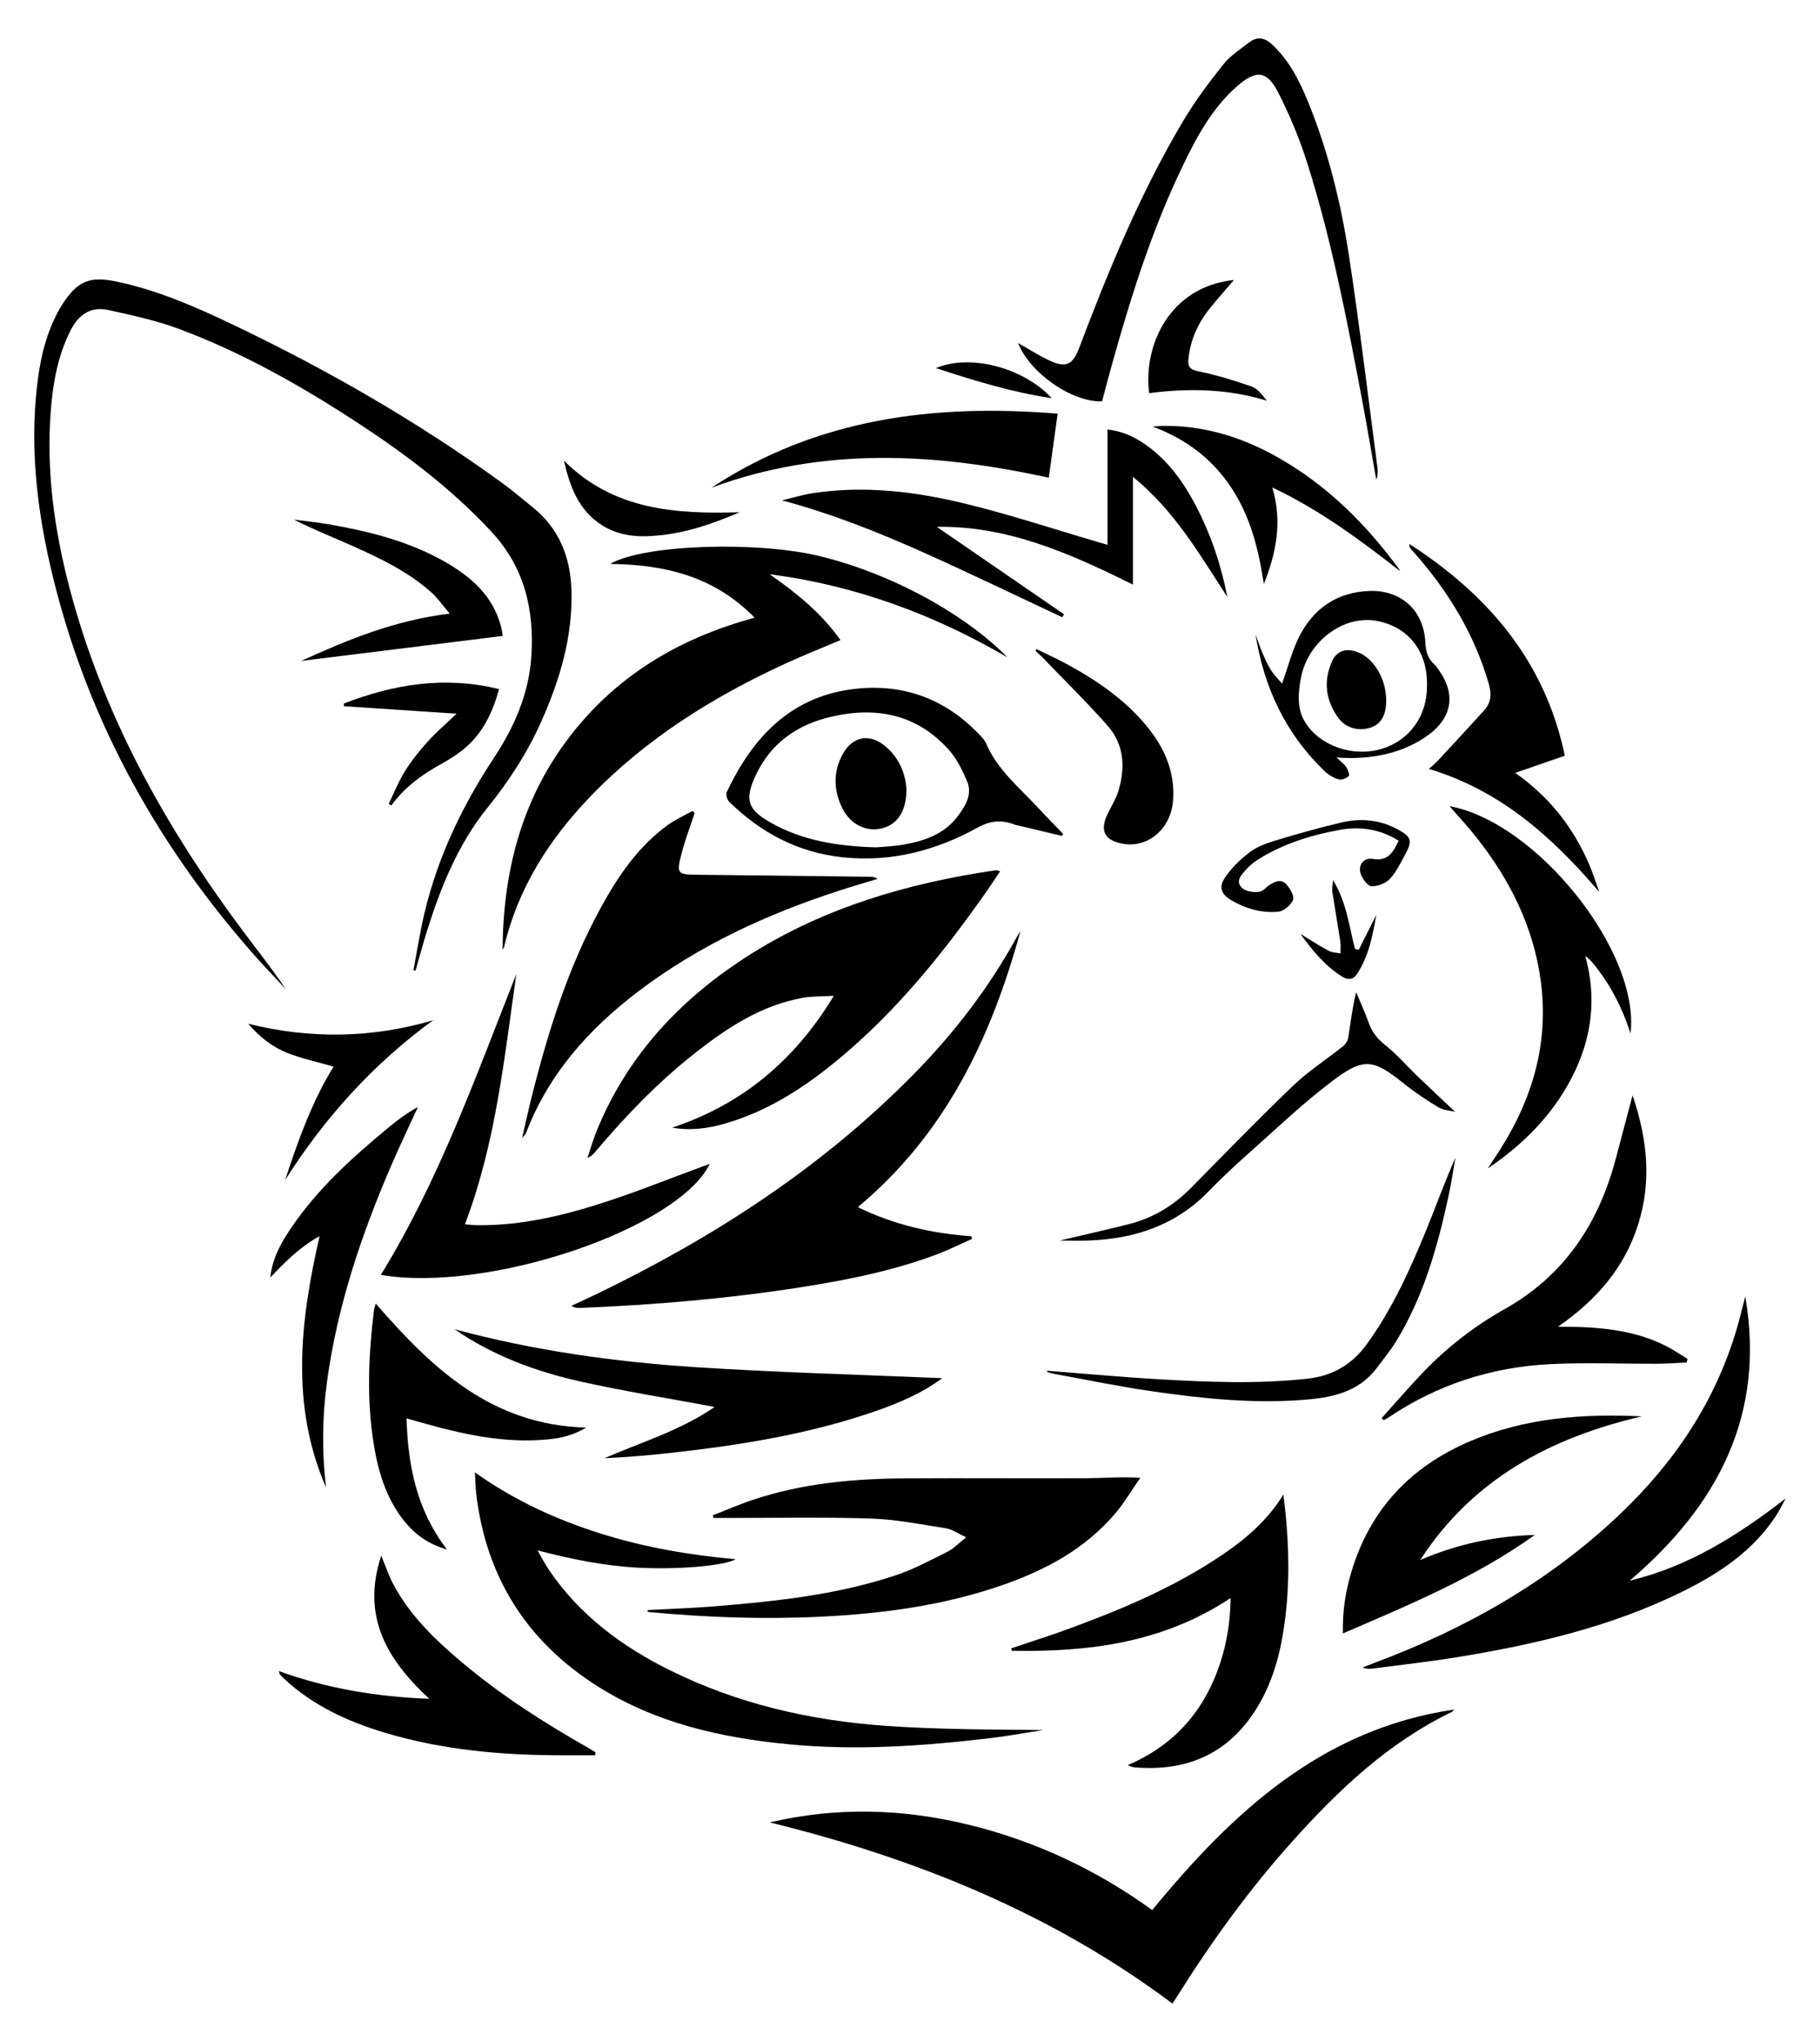
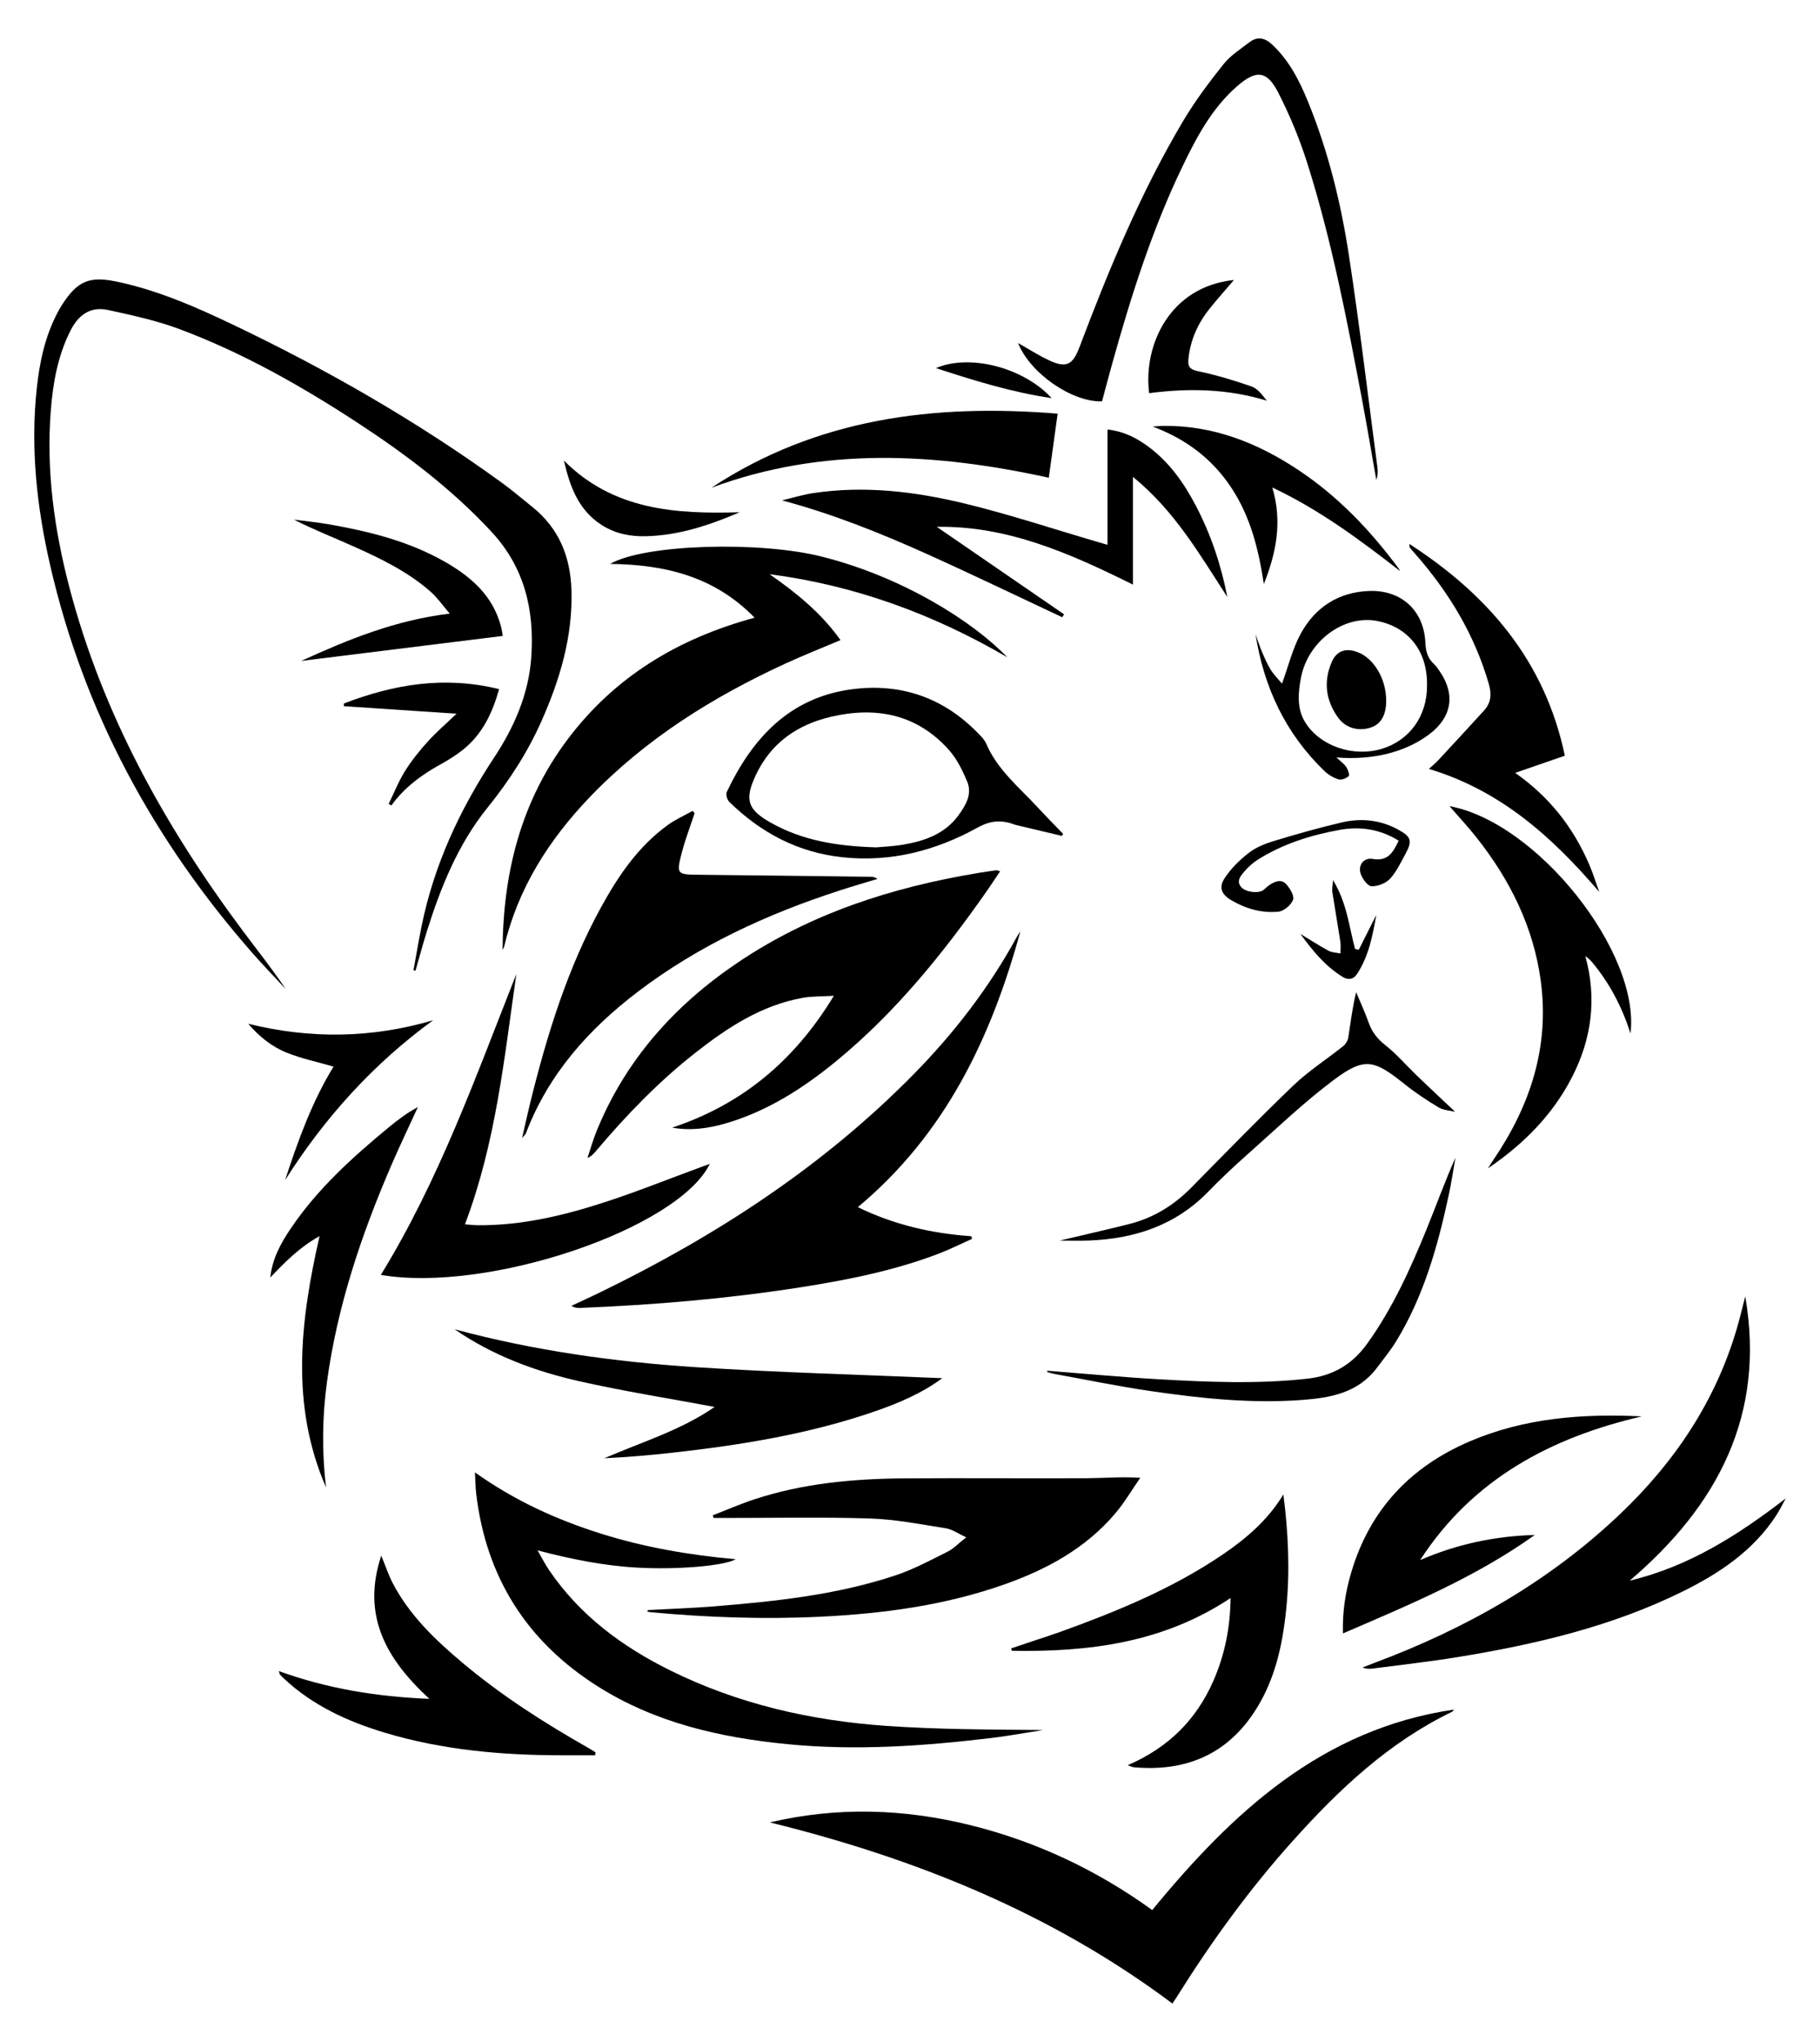
<svg xmlns="http://www.w3.org/2000/svg" version="1.1" id="Layer_1" x="0px" y="0px" viewBox="0 0 1446.299 1622.171" enable-background="new 0 0 1446.299 1622.171" xml:space="preserve">
  <g>
    <path d="M931.684,1591.625c-96.257-72.069-204.636-115.48-319.894-143.905   c53.334-12.535,106.266-10.912,159.005,2.106c52.65,12.996,100.818,35.756,144.853,67.526   c63.868-77.752,134.906-143.889,239.849-159.266c-0.587,0.633-1.055,1.515-1.779,1.865   c-49.991,24.144-89.441,61.358-125.997,102.028c-34.713,38.618-65.102,80.51-92.629,124.504   C934.138,1588.007,933.107,1589.483,931.684,1591.625z" />
    <path d="M328.583,770.764c2.138-11.691,4.081-23.421,6.448-35.065c9.889-48.651,30.341-92.6,57.658-133.932   c15.858-23.995,27.493-50.404,29.508-79.771c2.554-37.226-5.214-71.082-31.631-99.552   c-31.807-34.28-68.743-62.032-107.631-87.39c-44.347-28.917-90.392-54.904-140.069-73.531   c-18.36-6.885-37.83-11.082-57.061-15.282c-13.68-2.988-23.347,3.716-29.663,16.137   c-10.251,20.16-14.074,41.855-15.79,64.002c-3.703,47.78,2.793,94.578,14.907,140.681   c26.41,100.512,75.854,189.452,137.524,272.161c11.47,15.384,23.471,30.373,34.231,46.463   c-8.892-9.603-18.018-19-26.64-28.84c-78.43-89.509-133.699-191.171-160.472-307.598   c-10.619-46.178-15.747-92.917-10.732-140.309c2.228-21.049,6.542-41.663,16.592-60.633   c1.095-2.068,2.228-4.126,3.494-6.091c12.323-19.115,21.777-23.126,44.046-18.387   c31.813,6.771,61.44,19.614,90.594,33.504c75.352,35.901,147.526,77.282,215.162,126.338   c8.207,5.953,15.894,12.622,23.832,18.946c21.273,16.946,30.408,39.586,31.219,66.204   c1.121,36.797-9.132,70.997-23.864,104.121c-11.061,24.87-25.718,47.458-42.842,68.679   c-23.413,29.015-37.139,63.063-48.195,98.267c-3.244,10.33-6.023,20.805-9.015,31.214   C329.658,770.989,329.121,770.876,328.583,770.764z" />
    <path d="M810.855,739.923c-23.159,84.319-59.411,160.888-129.155,219.042c28.84,14.09,58.88,20.927,90.205,23.095   c0.166,0.702,0.331,1.403,0.497,2.105c-8.876,3.97-17.584,8.381-26.658,11.832   c-35.451,13.486-72.448,20.822-109.763,26.663c-57.918,9.065-116.238,13.981-174.789,16.351   c-2.212,0.089-4.43,0.011-7.078-1.665c7.147-3.344,14.335-6.604,21.435-10.046   c92.917-45.049,178.58-100.564,251.258-174.695c31.86-32.497,59.369-68.316,81.249-108.33   C808.882,742.766,809.917,741.371,810.855,739.923z" />
    <path d="M399.382,754.605c0.392-61.04,14.539-118.052,51.934-167.581c37.347-49.466,87.449-79.805,148.357-96.318   c-32.199-33.061-71.668-42.223-114.804-42.725c27.044-15.72,118.339-18.236,167.6-5.95   c64.975,16.205,121.046,51.97,147.995,80.111c-58.643-34.23-121.193-57.2-188.906-65.989   c21.207,14.741,40.971,30.735,56.382,52.342c-15.025,6.371-29.502,12.081-43.62,18.57   c-57.923,26.621-111.368,59.955-155.78,106.323c-32.391,33.816-56.884,72.319-67.872,118.481   C400.438,752.828,399.819,753.695,399.382,754.605z" />
    <path d="M794.762,692.148c-3.813,5.668-7.301,11.047-10.981,16.291c-34.51,49.178-72.073,95.691-118.721,134.089   c-26.515,21.825-55.085,40.203-88.481,49.925c-13.812,4.021-27.799,5.935-42.421,3.345   c55.291-18.37,97.137-52.961,128.467-104.737c-9.56,0.573-17.219,0.287-24.594,1.601   c-32.812,5.845-59.768,23.524-85.338,43.594c-29.41,23.085-55.247,49.852-79.302,78.389   c-1.654,1.962-3.342,3.895-6.539,5.207c2.378-7.072,4.389-14.294,7.193-21.193   c23.013-56.625,61.957-100.082,112.103-133.911c57.861-39.034,122.65-59.863,190.906-71.209   c4.873-0.81,9.763-1.525,14.658-2.193C792.383,691.254,793.127,691.697,794.762,692.148z" />
    <path d="M514.783,1279.049c17.634-0.964,35.301-1.533,52.897-2.967c48.82-3.979,97.543-9.089,144.296-24.726   c14.188-4.746,27.586-11.997,41.047-18.702c4.733-2.357,8.571-6.512,14.778-11.384   c-6.49-2.995-11.038-6.375-15.995-7.157c-20.003-3.154-40.08-7.153-60.228-7.803   c-38.472-1.24-77.011-0.405-115.522-0.43c-3.008-0.002-6.015-0-9.023-0   c-0.194-0.707-0.388-1.413-0.581-2.12c10.965-4.247,21.772-8.971,32.923-12.653   c38.748-12.793,78.894-16.394,119.375-16.685c48.156-0.346,96.317,0.117,144.474-0.114   c13.721-0.066,27.436-1.324,42.935-0.367c-6.562,9.448-12.418,19.494-19.816,28.233   c-23.576,27.849-54.533,44.615-88.371,56.553c-47.332,16.7-96.472,23.194-146.346,25.614   c-44.821,2.175-89.516,0.566-134.157-3.547c-1.016-0.094-2.018-0.335-3.027-0.507   C514.556,1279.874,514.669,1279.461,514.783,1279.049z" />
    <path d="M427.178,1231.631c3.047,5.245,5.789,10.696,9.189,15.701c24.374,35.888,58.016,60.739,96.339,79.7   c53.965,26.699,111.701,39.8,171.304,43.989c41.456,2.914,83.116,2.935,124.93,3.312   c-6.573,1.077-13.138,2.199-19.72,3.219c-6.941,1.076-13.878,2.217-20.849,3.051   c-54.105,6.473-108.285,10.311-162.765,4.953c-53.395-5.251-104.894-16.94-150.866-46.06   c-56.228-35.618-88.499-86.688-96.323-152.947c-0.574-4.862-0.601-9.789-1.009-16.908   c31.45,22.414,64.585,37.431,99.523,48.494c34.86,11.038,70.718,17.179,107.668,20.54   c-9.737,5.431-46.941,8.393-78.458,6.629C479.579,1243.818,453.719,1238.571,427.178,1231.631z" />
    <path d="M1386.906,1029.83c16.275,94.392-22.066,166.385-91.817,225.834c46.751-11.118,86.016-36.043,123.975-65.314   c-2.507,4.515-4.754,9.2-7.564,13.517c-18.255,28.043-44.973,45.891-74.198,60.34   c-56.599,27.983-117.338,42.153-179.169,52.236c-22.33,3.642-44.852,6.112-67.294,9.066   c-2.531,0.333-5.106,0.336-8.083-0.831c3.017-1.183,6.018-2.412,9.054-3.543   c72.712-27.099,139.159-64.638,195.669-118.411c43.191-41.099,75.58-89.197,92.595-146.868   C1382.611,1047.257,1384.641,1038.509,1386.906,1029.83z" />
    <path d="M551.963,646.088c-3.405,10.329-7.344,20.517-10.094,31.017c-4.564,17.427-3.981,17.646,13.548,17.813   c45.546,0.434,91.091,1.062,136.635,1.628c1.672,0.021,3.342,0.207,5.226,1.662   c-10.061,3.072-20.171,5.993-30.176,9.24c-57.541,18.679-111.962,43.656-160.361,80.498   c-39.199,29.838-71.038,65.599-88.848,112.403c-0.259,0.681-0.939,1.203-3.006,3.752   c2.48-10.795,4.33-19.404,6.442-27.949c13.328-53.936,29.571-106.843,56.52-155.817   c13.636-24.781,29.442-47.991,52.742-64.888c6.146-4.457,13.252-7.589,19.917-11.329   C550.993,644.775,551.478,645.432,551.963,646.088z" />
    <path d="M1019.862,1187.18c3.924,30.529,5.327,60.779,2.251,91.162c-2.97,29.332-9.273,57.67-25.925,82.543   c-22.654,33.837-55.26,46.551-95.011,43.048c-1.182-0.104-2.32-0.715-5.103-1.615   c32.375-13.93,54.664-36.199,68.165-67.062c8.938-20.433,13.389-41.828,13.655-65.766   c-53.745,35.708-112.819,42.943-173.77,41.899c-0.193-0.634-0.386-1.267-0.579-1.901   c6.349-2.129,12.698-4.256,19.046-6.386c6.657-2.235,13.36-4.345,19.963-6.729   c45.11-16.289,89.344-34.452,129.278-61.584C990.677,1221.983,1007.701,1207.271,1019.862,1187.18z" />
    <path d="M302.653,1012.772c46.356-75.459,75.527-157.799,107.664-238.953   c-9.594,66.801-16.313,134.126-40.85,198.8c3.263,0.226,6.973,0.684,10.686,0.709   c34.79,0.228,68.186-7.792,100.895-18.459c25.683-8.376,50.803-18.476,76.174-27.808   c2.154-0.792,4.316-1.562,6.819-2.467C538.812,976.269,387.596,1027.348,302.653,1012.772z" />
-     <path d="M1340.368,1082.353c-7.669,0.351-15.337,0.972-23.008,1.007c-28.622,0.129-57.304-1.101-85.855,0.34   c-46.383,2.341-89.387,16.271-128.145,42.369c-1.208,0.814-2.569,1.4-3.859,2.092   c-0.511-0.528-1.022-1.056-1.534-1.584c11.191-12.408,22.059-25.128,33.648-37.153   c18.905-19.617,40.491-36.204,64.109-49.492c47.324-26.626,74.416-67.603,88.128-118.814   c4.357-16.274,8.621-32.573,13.482-50.959c12.011,35.279,15.201,68.802,4.351,102.873   c-10.824,33.985-32.793,59.586-63.594,80.908c31.125-0.073,59.523,2.104,85.754,15.263   c5.953,2.986,11.455,6.872,17.164,10.344C1340.795,1080.482,1340.581,1081.417,1340.368,1082.353z" />
    <path d="M748.809,1094.837c-16.219,11.962-34.355,19.683-53.02,26.156   c-52.429,18.181-106.821,26.971-161.731,33.074c-17.812,1.98-35.672,3.519-53.782,4.358   c29.705-12.881,60.945-22.233,87.6-40.755c-36.065-6.744-71.904-12.402-107.228-20.343   c-35.319-7.941-69.147-20.499-99.397-41.34c63.056,16.957,127.392,25.95,192.255,30.145   C618.289,1090.322,683.235,1092.018,748.809,1094.837z" />
    <path d="M900.327,464.432c-50.228-24.938-99.728-46.841-155.906-45.922c34.005,23.37,67.593,46.452,101.18,69.534   c-0.496,0.767-0.992,1.533-1.488,2.3c-36.187-16.952-72.171-34.357-108.619-50.729   c-36.791-16.526-74.244-31.462-114.084-42.132c8.403-1.976,16.717-4.56,25.226-5.824   c40.86-6.067,81.241-1.114,120.809,8.549c35.575,8.688,70.446,20.255,105.628,30.552   c1.708,0.5,3.419,0.991,7.036,2.04c0-30.866,0-60.801,0-91.61c13.889,1.637,23.994,7.255,33.339,14.309   c16.134,12.179,27.447,28.346,36.735,46.012c12.047,22.914,20.16,47.233,25.15,72.773   c-21.834-33.578-41.849-68.52-75.005-95.426C900.327,408.131,900.327,435.49,900.327,464.432z" />
    <path d="M1128.545,1239.335c29.125-12.654,59.368-19.069,91.096-19.951c-46.612,33.359-99.03,55.205-152.452,78.208   c-0.496-17.86,2.155-33.617,6.76-49.003c14.753-49.3,46.748-83.251,93.642-103.408   c43.797-18.826,89.974-22.294,137.16-20.009C1232.231,1142.012,1170.284,1174.998,1128.545,1239.335z" />
    <path d="M809.011,272.519c8.676,4.888,16.343,9.835,24.529,13.677c13.628,6.397,18.881,3.835,24.148-10.078   c23.419-61.859,48.632-122.945,82.505-179.961c9.391-15.807,20.55-30.679,32.024-45.082   c5.531-6.943,13.494-12.04,20.691-17.534c6.347-4.845,12.309-3.521,18.084,1.895   c13.467,12.63,21.582,28.57,28.407,45.255c16.148,39.473,26.231,80.729,32.629,122.68   c8.508,55.785,15.156,111.855,22.55,167.809c0.429,3.244,0.383,6.55-0.892,9.994   c-3.79-21.421-7.365-42.883-11.41-64.255c-11.951-63.147-24.062-126.301-43.533-187.661   c-6.024-18.985-13.76-37.647-22.803-55.391c-9.148-17.948-17.628-18.64-32.87-5.351   c-20.105,17.529-32.278,40.627-43.577,64.112c-24.115,50.125-40.77,102.959-55.693,156.383   c-2.787,9.977-5.399,20.003-8.047,29.842C851.853,319.554,818.625,296.59,809.011,272.519z" />
    <path d="M302.973,1235.8c3.464,8.39,5.785,15.508,9.212,22.047c13.319,25.408,33.644,44.837,55.244,62.996   c30.989,26.053,64.953,47.772,100.098,67.717c1.939,1.101,3.805,2.33,5.705,3.5   c-0.094,0.785-0.188,1.569-0.282,2.354c-8.681,0-17.362,0.005-26.043-0.001   c-47.832-0.034-95.167-4.138-141.217-17.981c-29.444-8.851-56.954-21.489-79.81-42.726   c-1.141-1.06-2.255-2.157-3.3-3.31c-0.31-0.341-0.343-0.933-0.995-2.874   c38.534,13.908,77.566,20.365,119.62,22.043C307.105,1318.151,287.094,1283.656,302.973,1235.8z" />
    <path d="M1151.884,640.418c69.131,12.598,151.645,115.602,143.839,180.548c-6.947-21.583-16.653-39.756-29.954-55.908   c-1.619-1.966-3.412-3.788-5.976-5.539c9.351,33.748,5.085,65.788-10.658,96.372   c-15.445,30.005-38.617,53.177-66.704,72.252c1.549-2.419,3.044-4.875,4.655-7.252   c29.016-42.791,44.321-89.253,37.335-141.482c-5.747-42.968-24.398-80.31-50.988-113.977   C1166.859,657.107,1159.593,649.328,1151.884,640.418z" />
    <path d="M1270.858,708.549c-37.116-43.375-78.055-80.498-135.356-97.713c2.836-2.621,5.318-4.632,7.47-6.95   c12.187-13.124,24.353-26.268,36.402-39.519c5.565-6.12,6.074-12.933,3.759-20.963   c-11.333-39.301-31.922-73.238-58.767-103.687c-1.375-1.56-2.758-3.115-4.061-4.734   c-0.244-0.304-0.122-0.904-0.32-2.872c63.014,40.781,107.829,93.338,123.546,168.23   c-12.957,4.476-25.379,8.768-39.473,13.637c27.578,19.275,46.328,43.725,58.907,72.93   C1265.998,693.95,1268.248,701.327,1270.858,708.549z" />
    <path d="M843.852,664.046c-12.307-2.925-24.614-5.848-36.919-8.781c-0.504-0.12-0.987-0.329-1.477-0.505   c-9.961-3.586-18.617-2.844-28.605,2.681c-33.237,18.387-68.99,27.667-107.339,23.572   c-35.308-3.771-64.982-19.429-90.07-44.102c-1.675-1.647-2.783-5.91-1.855-7.865   c20.251-42.641,49.825-74.863,99.132-81.451c39.246-5.244,73.543,6.688,101.269,35.654   c2.146,2.242,4.489,4.631,5.671,7.408c8.844,20.773,26.104,34.681,40.87,50.613   c6.645,7.17,13.52,14.126,20.291,21.18C844.498,662.982,844.175,663.514,843.852,664.046z M696.306,673.144   c5.359-0.508,13.458-0.775,21.372-2.128c16.997-2.906,32.996-8.427,43.732-23.003   c5.868-7.967,11.496-17.045,7.105-27.363c-3.719-8.738-8.107-17.762-14.333-24.762   c-25.427-28.585-57.94-34.851-93.853-26.468c-26.892,6.277-47.952,20.948-59.895,46.712   c-8.878,19.152-6.471,26.958,12.11,37.435C637.655,667.726,665.204,672.245,696.306,673.144z" />
-     <path d="M298.556,1035.535c44.789,51.521,92.037,96.57,167.29,98.546c-10.59,6.306-20.344,8.374-30.194,9.35   c-34.849,3.454-68.311-4.106-101.489-13.527c-3.188-0.905-6.377-1.804-11.137-3.15   c1.237,37.865,8.014,72.626,32.146,104.134c-15.251-4.345-25.771-12.245-34.307-23.004   c-14.03-17.684-20.274-38.604-23.816-60.341c-5.783-35.495-4.245-71.082,0.149-106.613   C297.383,1039.428,297.931,1037.971,298.556,1035.535z" />
    <path d="M259.078,1181.577c-28.27-65.151-20.706-131.423-5.128-199.597c-16.023,8.885-27.582,20.739-39.135,32.858   c1.461-14.576,8.108-26.819,15.922-38.457c21.286-31.704,49.279-56.98,78.469-81.053   c7.096-5.852,14.464-11.373,22.902-15.894c-6.883,15.012-14.035,29.909-20.602,45.058   c-24.101,55.596-43.383,112.679-51.628,172.99C256.056,1125.444,255.723,1153.498,259.078,1181.577z" />
    <path d="M840.486,328.617c-2.425,17.515-4.69,33.869-7.047,50.891c-90.417-19.804-179.822-24.769-268.07,7.934   C649.094,332.341,741.984,320.6,840.486,328.617z" />
    <path d="M1062.015,601.723c3.435,3.234,6.114,5.039,7.762,7.528c1.389,2.098,2.922,6.366,2.023,7.244   c-1.879,1.831-5.722,3.364-8.035,2.655c-4.069-1.246-8.175-3.663-11.26-6.635   c-30.876-29.747-48.218-66.525-54.761-108.72c1.629,4.549,3.054,9.185,4.942,13.625   c2.133,5.018,4.279,10.112,7.167,14.702c2.635,4.187,6.271,7.745,8.93,10.937   c5.105-13.967,8.354-27.819,14.957-39.827c11.505-20.921,29.996-32.949,54.45-33.762   c25.472-0.846,43.333,15.534,44.51,41.05c0.322,6.98,1.85,12.558,7.049,17.204   c1.715,1.533,2.967,3.615,4.3,5.537c12.675,18.29,9.749,36.402-8.03,49.897   C1117.318,597.354,1091.226,604.102,1062.015,601.723z M1134.008,544.892c0.593-30.631-17.875-47.654-40.047-51.67   c-26.476-4.796-54.541,16.374-60.093,45.02c-2.36,12.178-3.407,24.769,3.394,35.665   c11.882,19.037,38.449,27.717,60.714,20.996C1120.101,588.225,1134.058,568.853,1134.008,544.892z" />
    <path d="M399.563,505.182c-53.723,6.659-106.197,13.162-160.221,19.858c37.894-17.231,74.969-32.41,118.069-37.581   c-5.791-6.721-9.85-12.666-15.081-17.281c-18.175-16.034-39.813-26.454-61.687-36.251   c-15.582-6.979-31.506-13.193-47.042-21.127c9.383,1.241,18.824,2.149,28.138,3.785   c31.908,5.606,63.18,13.412,91.638,29.611c21.141,12.034,38.734,27.359,44.945,52.317   C398.933,500.97,399.255,503.498,399.563,505.182z" />
    <path d="M832.393,1088.925c29.305,2.282,58.584,5.039,87.924,6.73c39.506,2.276,79.031,3.945,118.572-0.417   c20.212-2.23,35.657-11.268,47.52-27.749c20.258-28.144,34.375-59.404,47.357-91.245   c7.638-18.734,14.468-37.798,22.837-56.554c-1.778,9.983-3.253,20.032-5.385,29.939   c-8.737,40.603-19.921,80.38-41.915,116.176c-4.476,7.285-9.993,13.94-15.139,20.804   c-14.942,19.929-36.733,23.842-59.557,25.535c-40.524,3.006-80.645-1.289-120.595-7.122   c-25.471-3.719-50.721-8.961-76.063-13.557c-1.994-0.362-3.937-1.009-5.904-1.524   C832.161,1089.602,832.277,1089.264,832.393,1088.925z" />
    <path d="M1112.72,453.736c-31.786-24.668-63.813-48.62-101.65-66.474c8.2,27.57,2.958,52.269-6.738,76.764   c-4.052-26.965-10.366-52.989-25.493-76.067c-15.284-23.318-36.228-39.158-62.818-49.076   c2.828-0.2,5.654-0.548,8.484-0.577c39.48-0.402,74.445,13.352,106.768,34.735   c31.635,20.927,57.481,47.922,79.969,78.27C1111.804,452.068,1112.231,452.925,1112.72,453.736z" />
    <path d="M842.085,985.523c19.15-4.536,37.344-8.622,55.417-13.187c19.132-4.832,35.306-14.827,49.17-28.877   c26.866-27.227,53.493-54.716,81.118-81.156c12.11-11.59,26.503-20.778,39.661-31.305   c1.941-1.553,3.602-4.356,3.986-6.802c1.852-11.797,3.223-23.67,6.263-35.994   c3.391,8.158,7.103,16.201,10.076,24.509c2.63,7.349,6.915,12.684,13.16,17.609   c8.922,7.037,16.404,15.882,24.646,23.802c10.055,9.662,20.261,19.167,30.758,29.076   c-4.024-0.992-9.217-1.126-13.091-3.454c-9.541-5.732-18.893-11.954-27.576-18.908   c-23.884-19.128-31.477-21.118-55.804-2.906c-24.271,18.17-46.279,39.389-69.028,59.554   c-10.508,9.315-20.761,18.972-30.537,29.048c-26.06,26.86-58.592,37.564-94.984,38.949   C857.889,985.765,850.438,985.523,842.085,985.523z" />
-     <path d="M823.499,515.578c7.769,3.804,15.481,7.287,22.921,11.277c24.465,13.117,47.238,28.525,65.044,50.24   c13.985,17.056,22.39,36.205,20.742,58.826c-1.618,22.204-19.686,37.858-39.658,34.389   c-14.84-2.577-18.84-10.275-12.359-23.756c2.926-6.085,6.661-11.931,8.585-18.32   c5.551-18.434,4.614-36.712-8.497-51.605c-16.619-18.876-34.662-36.498-52.117-54.636   c-1.597-1.659-3.389-3.13-5.062-4.717C823.012,517.193,823.193,516.83,823.499,515.578z" />
    <path d="M226.576,937.436c10.321-31.657,21.601-62.747,38.501-90.107c-12.506-3.617-25.126-6.278-36.946-10.96   c-12.027-4.764-22.2-12.914-30.835-23.071c49.277,12.187,98.023,11.544,146.882-2.793   C296.582,845.136,258.035,887.901,226.576,937.436z" />
    <path d="M362.798,566.985c-30.693-2.05-60.107-4.014-89.521-5.978c-0.001-0.716-0.003-1.433-0.004-2.149   c39.615-15.286,80.074-22.073,123.355-11.417c-5.452,19.36-13.561,36.359-29.391,48.673   c-5.314,4.133-11.099,7.763-17.005,11.012c-15.199,8.359-28.899,18.449-39.219,32.735   c-0.712-0.411-1.425-0.822-2.137-1.234c4.26-8.733,7.851-17.883,12.967-26.083   c5.2-8.335,11.468-16.124,18.068-23.431C346.66,581.638,354.381,575.039,362.798,566.985z" />
    <path d="M980.605,222.424c-5.407,6.321-12.314,14.06-18.844,22.105c-9.544,11.759-15.704,25.001-17.322,40.291   c-0.67,6.333,0.881,8.678,7.756,10.107c14.394,2.992,28.596,7.269,42.484,12.142   c4.809,1.687,8.452,6.699,12.011,11.258c-31.007-9.516-62.155-10.08-93.488-5.991   C908.299,274.236,929.604,227.665,980.605,222.424z" />
    <path d="M1111.481,667.853c-15.006-9.393-30.982-11.47-47.1-8.553c-22.828,4.132-44.942,11.107-64.821,23.602   c-4.107,2.581-7.843,6.054-10.998,9.757c-2.923,3.43-6.365,7.629-1.912,12.362   c3.626,3.854,13.578,4.869,17.321,2.02c1.651-1.256,3.067-2.842,4.786-3.985c4.359-2.898,9.514-5.004,13.449-0.563   c2.951,3.33,6.522,9.282,5.34,12.331c-1.607,4.145-7.25,8.967-11.572,9.398   c-13.143,1.311-25.803-2.232-37.301-8.953c-7.856-4.592-10.43-10.032-5.563-17.535   c5.055-7.792,12.121-14.704,19.534-20.405c5.811-4.468,13.253-7.299,20.393-9.459   c17.642-5.335,35.404-10.388,53.349-14.563c15.354-3.572,30.553-1.999,44.68,5.725   c10.392,5.682,11.468,8.978,5.839,19.268c-3.738,6.834-7.11,14.197-12.298,19.792   c-3.352,3.615-9.734,6.076-14.675,5.944c-3.003-0.08-7.055-5.63-8.502-9.518   c-2.597-6.974,2.167-13.463,9.392-12.182C1102.817,684.462,1107.014,677.274,1111.481,667.853z" />
    <path d="M587.819,406.928c-24.012,10.32-48.439,18.471-74.764,19.067c-12.447,0.282-24.368-2.14-34.993-8.972   c-18.447-11.862-25.266-30.647-29.911-51.119C487.343,405.21,536.761,408.476,587.819,406.928z" />
    <path d="M1059.316,699.204c11.023,18.039,12.739,36.871,17.498,54.649c0.987,0.217,1.975,0.434,2.962,0.65   c4.641-9.235,9.281-18.469,13.922-27.704c-2.894,16.379-5.953,32.689-15.285,46.923   c-2.997,4.571-7.239,4.924-11.581,2.243c-13.843-8.549-23.917-20.947-33.46-34.075   c7.442,4.508,14.753,9.259,22.396,13.395c2.736,1.48,6.276,1.473,9.449,2.144   c-0.013-3.208,0.369-6.476-0.11-9.613c-1.995-13.07-4.329-26.089-6.333-39.158   C1058.412,706.302,1059.017,703.797,1059.316,699.204z" />
    <path d="M743.766,292.436c26.7-11.527,69.526-0.576,91.964,23.837C803.69,311.555,774.462,302.42,743.766,292.436z" />
-     <path d="M720.328,627.277c-0,17.221-7.284,27.77-19.592,30.798c-12.351,3.039-25.075-3.19-31.414-16.115   c-7.077-14.431-7.335-29.165,0.647-43.366c7.702-13.701,21.226-16.064,33.353-5.978   C714.839,602.194,719.694,615.029,720.328,627.277z" />
    <path d="M1101.572,556.863c-0.04,10.976-4.056,18.15-11.697,20.895c-9.757,3.504-20.333,0.918-26.524-7.668   c-9.824-13.624-11.786-28.631-5.053-44.214c3.759-8.699,10.846-11.256,19.937-8.05   C1091.68,522.567,1101.637,539.223,1101.572,556.863z" />
  </g>
</svg>